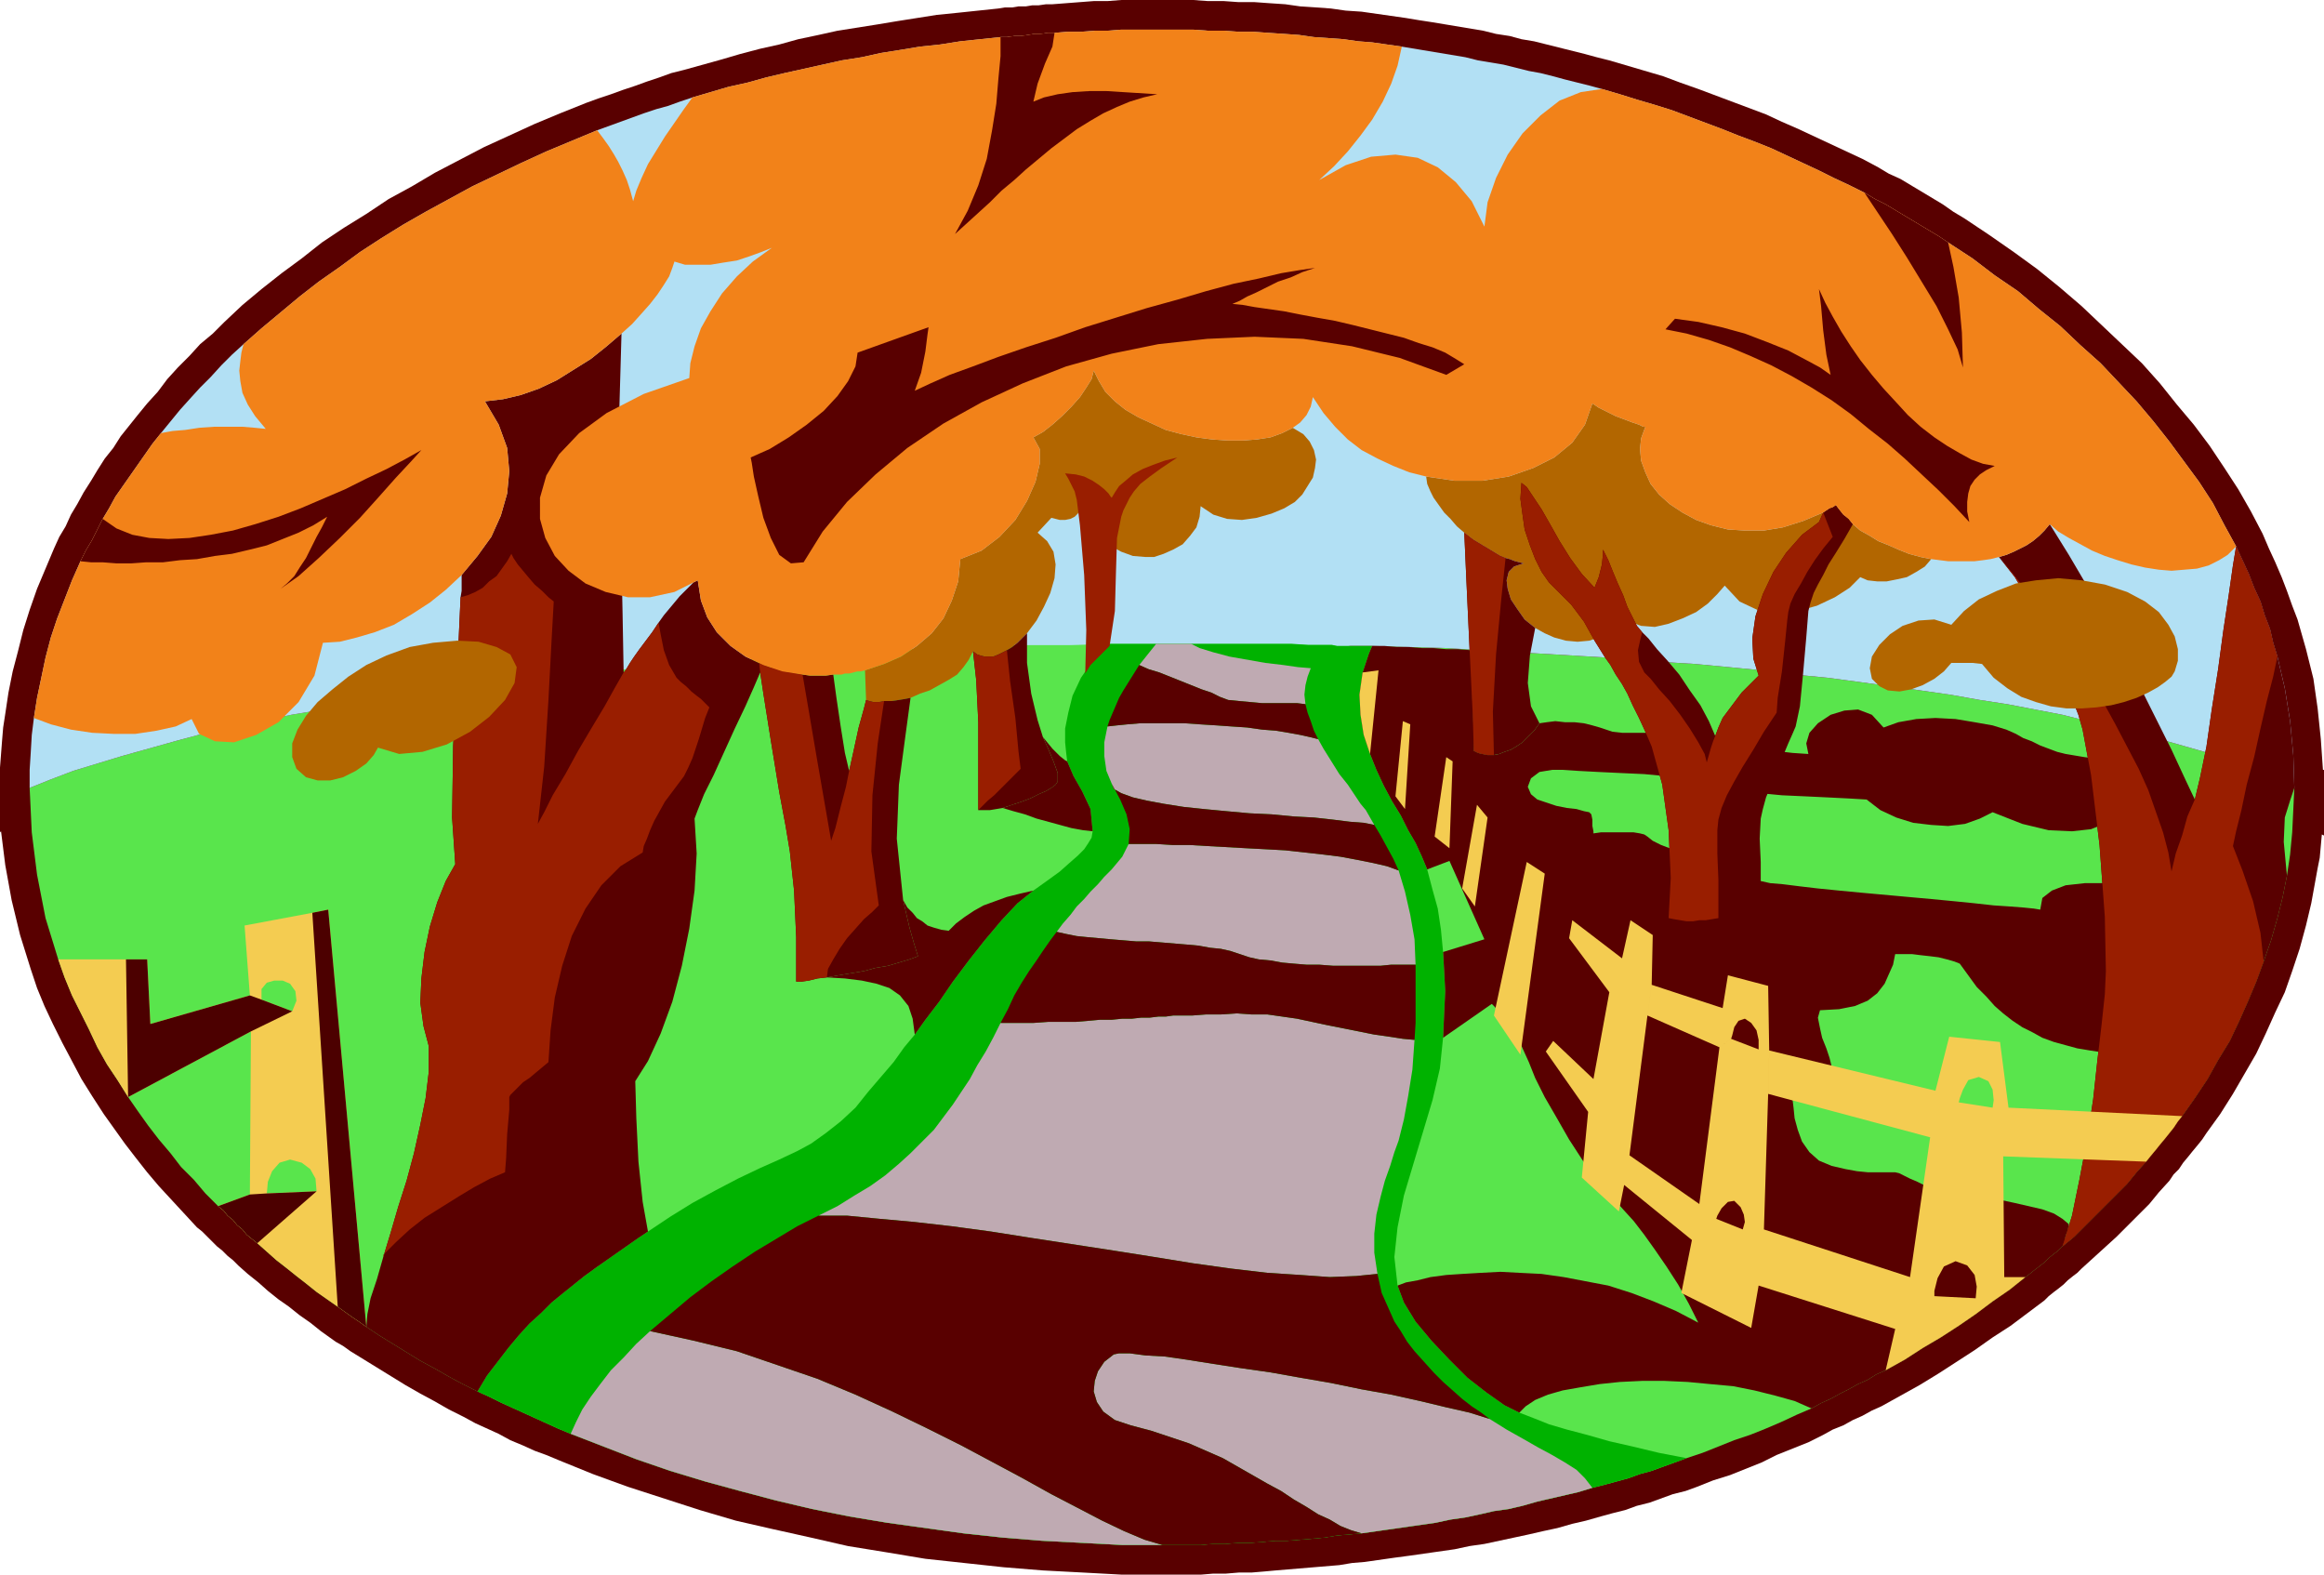
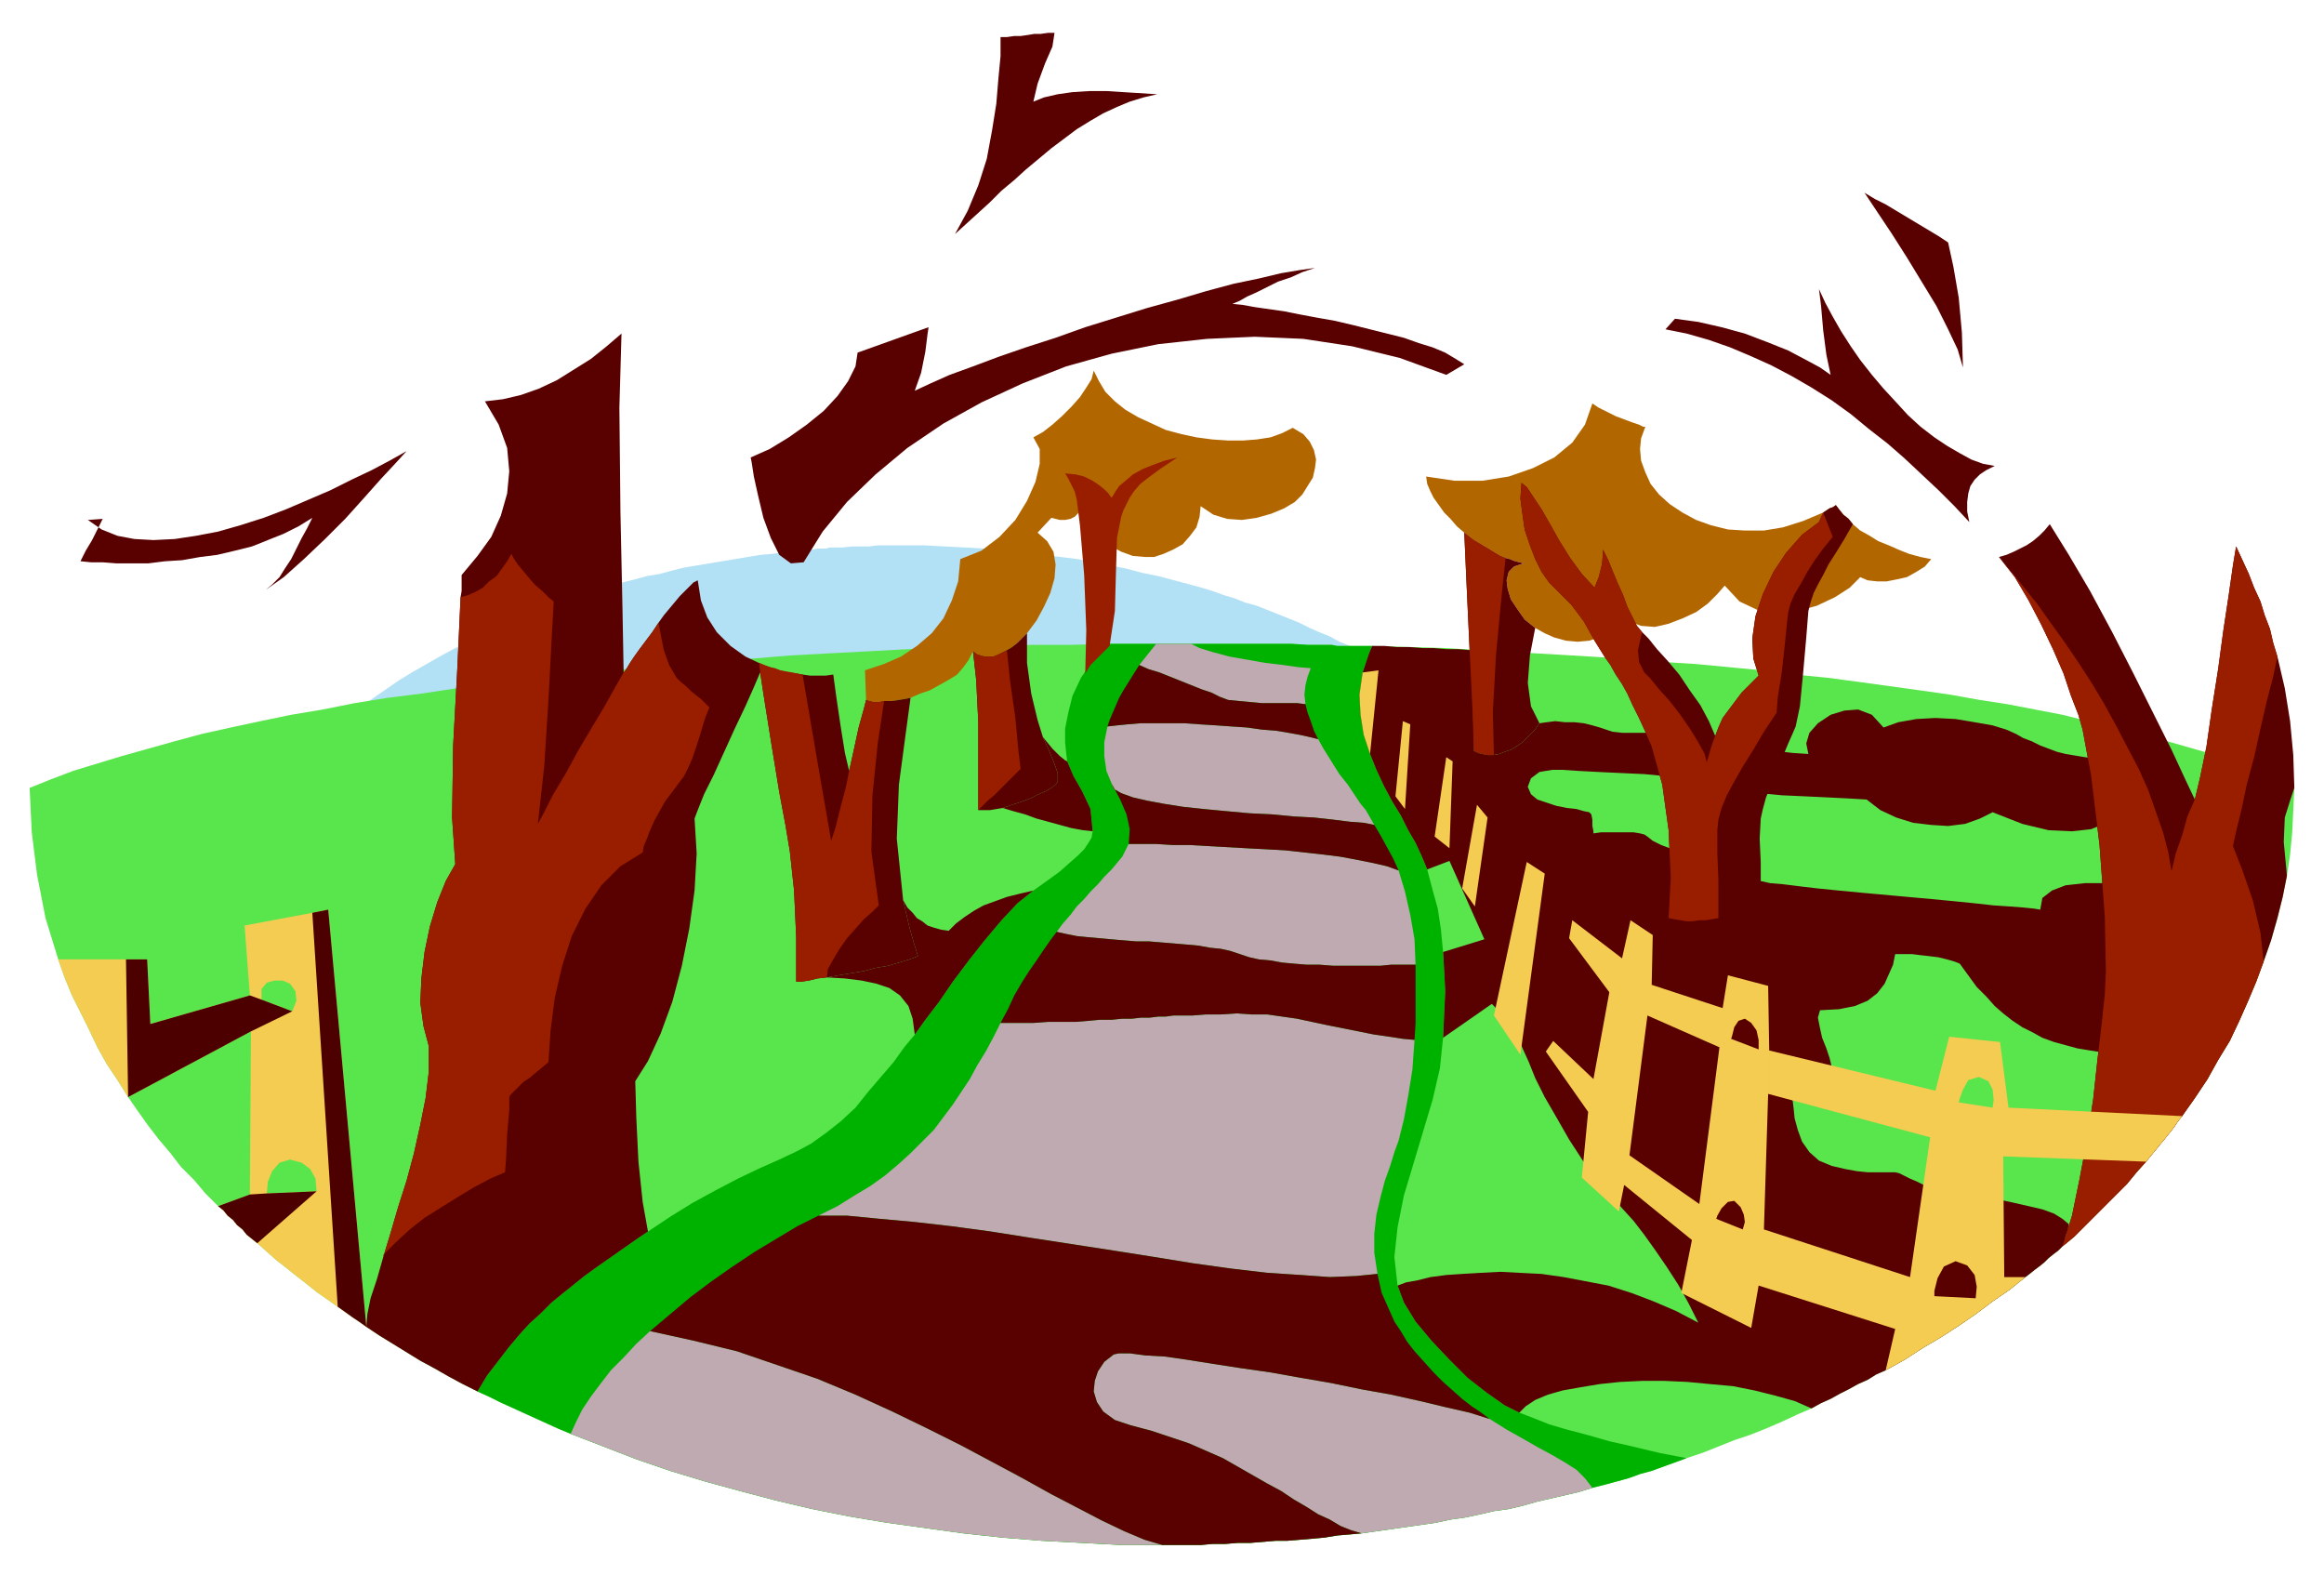
<svg xmlns="http://www.w3.org/2000/svg" width="210.72" height="1.487in" fill-rule="evenodd" stroke-linecap="round" preserveAspectRatio="none" viewBox="0 0 2195 1487">
  <style>.pen1{stroke:none}.brush2{fill:#590000}.brush3{fill:#b2e0f4}.brush5{fill:#b26600}</style>
-   <path d="M2195 789v-62h-1l-2-29-3-29-4-28-7-28-4-14-4-14-5-13-5-14-5-13-6-14-6-13-6-14-11-21-12-21-13-20-14-21-15-20-16-19-16-20-17-19-19-18-19-18-19-18-21-18-21-17-22-16-23-16-24-16-10-6-10-7-10-6-10-6-10-6-10-6-11-5-10-6-15-8-15-7-15-7-15-7-15-7-16-7-15-7-16-6-16-6-16-6-16-6-17-6-16-6-17-5-17-5-17-5-12-3-11-3-12-3-12-3-12-3-12-3-12-2-11-3-13-2-12-3-12-2-12-2-12-2-12-2-13-2-12-2-14-2-14-2-14-2-15-1-14-2-14-1-15-1-14-2-15-1-14-1h-15l-14-1h-15l-14-1h-68l-13 1h-13l-13 1-13 1-13 1h-6l-7 1h-6l-6 1h-7l-6 1h-7l-6 1-19 2-19 2-20 2-19 3-19 3-18 3-19 3-19 3-18 4-19 4-18 5-18 4-19 5-17 5-18 5-18 5-12 3-11 4-12 4-11 4-12 4-11 4-12 4-11 4-25 10-24 10-24 11-24 11-23 12-23 12-22 13-22 12-21 14-21 13-21 14-19 15-19 14-19 15-18 15-17 16-11 11-12 10-10 11-11 11-10 11-9 12-10 11-9 11-8 10-8 10-7 11-8 10-7 11-6 10-7 11-6 11-6 10-5 11-6 10-5 11-8 19-8 19-7 20-6 19-5 20-5 19-4 20-3 20-2 13-1 12-1 13-1 13v61l1-1 4 32 6 33 8 33 10 32 6 18 7 17 8 17 9 18 9 17 9 17 10 16 11 17 10 14 10 14 10 13 11 14 11 13 12 13 12 13 12 13 5 4 5 5 4 4 5 5 5 4 5 5 5 4 5 5 9 8 10 8 9 8 10 8 10 7 10 8 10 7 10 8 7 5 7 5 7 4 7 5 13 8 13 8 13 8 13 8 14 8 13 7 14 8 14 7 11 6 11 5 11 5 11 6 12 5 11 5 11 4 12 5 32 13 33 12 34 11 34 11 34 10 35 8 36 8 35 8 37 6 36 6 37 4 37 4 37 3 38 2 37 2h74l12-1h12l12-1h12l12-1 11-1 12-1 12-1 12-1 12-1 12-1 12-2 12-1 14-2 14-2 15-2 14-2 14-2 14-2 14-3 14-2 14-3 14-3 14-3 13-3 14-3 14-4 13-3 14-4 11-3 12-3 11-4 12-3 11-4 11-4 12-3 11-4 15-6 16-5 15-6 15-6 14-7 15-6 15-6 14-7 9-5 10-4 9-5 9-4 9-5 9-4 9-5 9-5 18-10 18-11 17-11 17-11 17-12 17-11 16-12 16-12 4-4 5-4 4-3 5-4 4-4 5-4 4-3 4-4 11-10 11-10 11-10 10-10 11-11 10-10 9-11 10-11 4-6 5-5 4-6 5-6 4-5 5-6 4-5 4-6 13-18 12-19 11-19 11-19 9-19 9-20 9-19 7-20 7-21 6-22 5-21 4-22 2-11 2-10 1-11 1-11 2 1z" class="pen1 brush2" />
  <path d="M822 891h28l5-1h59l10 1h31l7 1h21l45 2 45 2 43 2 43 3 42 4 41 4 39 5 38 5 36 6 34 6 32 7 31 7 27 8 26 8 23 9 20 9-1-21-2-20-3-19-5-20-5-18-6-17-6-16-8-17-7-13-8-13-8-13-9-12-9-13-10-12-10-12-11-12-11-11-12-12-12-11-13-10-14-11-13-10-14-10-15-10-6-4-7-4-6-4-7-4-6-4-7-3-6-4-7-4-9-5-10-4-9-5-10-4-9-4-10-5-10-4-10-4-10-4-10-4-11-3-10-4-10-3-11-4-10-3-11-3-15-4-15-4-15-3-15-4-15-3-16-3-15-3-16-2-18-2-18-3-18-2-19-1-18-1-19-1-19-1h-44l-8 1h-16l-9 1h-12l-4 1h-8l-5 1h-4l-4 1h-4l-12 1-13 2-12 1-12 2-12 2-12 2-12 2-12 2-12 2-12 3-11 3-12 2-11 3-12 3-11 4-11 3-7 2-8 3-7 2-7 3-8 2-7 3-7 2-7 3-16 6-15 7-16 7-15 7-14 7-15 8-14 8-14 8-13 8-13 9-13 9-13 9-12 9-12 10-11 9-11 10-7 6-6 7-7 7-7 6-6 7-6 7-6 8-6 7-5 6-5 6-4 7-5 6-4 7-4 6-4 7-4 6-4 6-3 7-3 6-4 7-10 23-8 24-6 24-4 25-1 11-1 10-1 11v11l13-5 14-5 14-5 16-5 16-4 16-5 17-4 18-4 18-4 19-4 19-3 20-4 20-3 20-3 22-3 21-3 22-3 22-2 23-2 22-3 23-2 24-2 23-1 24-2 24-1 25-2 24-1 24-1h25l25-1 24-1h25z" class="pen1 brush3" />
  <path d="m2167 744-15-7-16-7-17-7-18-7-19-6-21-6-21-6-21-6-23-6-24-5-24-6-26-5-26-5-26-4-28-5-28-4-29-4-29-4-30-4-31-3-31-4-31-3-32-3-33-2-33-3-33-2-34-2-34-2-34-2-34-2-35-1-35-1h-33l-5-1h-22l-16-1h-172l-38 1h-38l-38 1-38 2-38 1-37 2-38 2-37 2-36 3-37 2-36 3-35 4-36 3-34 4-35 4-33 4-33 4-33 5-32 4-31 5-30 6-30 5-29 6-28 6-27 6-26 7-25 7-25 7-23 7-23 7-21 8-20 8 2 42 5 40 8 41 12 39 6 17 7 17 8 16 8 16 8 17 9 16 10 15 10 16 9 13 10 14 10 13 11 13 10 13 12 12 11 13 12 12 5 4 4 5 5 4 4 5 5 4 4 5 5 4 5 4 9 8 9 8 9 7 10 8 9 7 10 8 10 7 10 7 7 5 7 5 6 4 7 5 12 8 13 8 13 8 13 8 13 7 14 8 13 7 14 7 11 5 10 5 11 5 11 5 11 5 11 5 11 5 12 5 31 12 31 12 32 11 33 10 33 9 34 9 34 8 35 7 36 6 36 5 36 5 37 4 37 3 38 2 38 2h74l11-1h12l12-1h12l12-1 12-1h11l12-1 12-1 11-1 12-2 12-1 11-1 14-2 14-2 14-2 14-2 14-2 14-3 14-2 14-3 13-3 14-2 13-3 14-4 13-3 13-3 13-3 13-4 12-3 11-3 11-3 11-4 11-3 11-4 11-4 11-4 15-5 15-6 15-6 15-5 15-6 14-6 15-7 14-6 9-5 9-4 9-5 8-4 9-5 9-4 8-5 9-4 18-10 17-11 17-10 17-11 16-11 16-12 16-11 15-12 4-3 5-4 4-3 5-4 4-4 5-4 4-3 4-4 11-9 10-10 10-10 10-10 10-10 10-10 9-11 9-10 4-5 5-6 4-5 5-6 4-5 4-5 4-6 4-5 12-17 12-18 10-18 11-18 9-19 8-18 8-19 7-19 7-20 6-21 5-20 4-20 3-20 2-21 1-21 1-21z" class="pen1" style="fill:#59e54c" />
-   <path d="M1048 608h172l16 1h22l5 1h33l35 1 35 1 34 2 34 2 34 2 34 2 33 2 33 3 33 2 32 3 31 3 31 4 31 3 30 4 29 4 29 4 28 4 28 5 26 4 26 5 26 5 24 6 24 5 23 6 21 6 21 6 21 6 19 6 18 7 17 7 16 7 15 7-1-31-3-32-5-31-7-30-4-13-3-13-5-13-4-13-6-13-5-13-6-13-6-13-11-20-11-21-13-20-14-19-14-19-15-19-16-19-17-18-17-18-19-17-19-18-20-16-20-17-22-15-21-16-23-15-9-6-10-6-10-6-10-6-10-6-10-6-10-5-10-6-14-7-15-7-14-7-15-7-15-7-15-7-15-6-16-6-15-6-16-6-16-6-16-6-16-5-17-5-16-5-17-5-11-3-12-3-12-3-11-3-12-3-11-2-12-3-12-3-12-2-12-2-12-3-12-2-12-2-12-2-12-2-12-2-14-2-14-2-13-1-14-2-14-1-14-1-14-2-14-1-15-1-14-1h-14l-14-1h-15l-14-1h-68l-13 1h-12l-13 1h-13l-12 1h-6l-7 1h-6l-6 1-7 1h-6l-7 1h-6l-19 2-19 2-19 3-19 2-18 3-19 3-18 4-19 3-18 4-18 4-18 4-17 4-18 5-18 4-17 5-17 5-12 4-11 4-11 3-12 4-11 4-11 4-11 4-11 4-24 10-24 10-24 11-23 11-23 11-22 12-22 12-21 12-21 13-20 13-19 14-20 14-18 14-18 15-18 15-17 15-11 10-10 10-10 11-10 10-10 11-9 10-9 11-9 11-8 10-7 10-7 10-7 10-7 10-7 10-6 11-6 10-5 10-5 10-6 10-5 10-8 18-7 18-7 18-6 18-5 19-4 19-4 19-3 19-2 16-1 17-1 16v17l20-8 21-8 23-7 23-7 25-7 25-7 26-7 27-6 28-6 29-6 30-5 30-6 31-5 32-4 33-5 33-4 33-4 35-4 34-4 36-3 35-4 36-3 37-2 36-3 37-2 38-2 37-2 38-1 38-2 38-1h38l38-1z" class="pen1 brush3" />
  <path d="m1824 528-10-2-11-3-10-4-9-4-10-4-8-5-9-5-7-6-4-5-5-4-4-5-3-4-3 2-3 1-3 2-3 2-19 8-19 6-18 3h-18l-16-1-16-4-14-5-13-7-12-8-10-9-8-10-5-11-4-11-1-11 1-10 4-11h-2l-4-2-6-2-8-3-8-3-8-4-8-4-6-4-7 20-12 17-17 14-20 10-23 8-25 4h-26l-27-4 1 7 3 7 3 6 5 7 5 7 6 6 6 7 7 6 5 4 4 3 5 3 5 3 5 3 5 3 5 3 5 2 4 1 5 2 4 1 4 1-9 3-5 5-2 8 1 8 3 10 6 9 7 10 10 8 9 5 9 4 11 3 11 1 11-1 12-4 13-5 13-9 11 4 13 1 13-3 13-5 13-6 11-8 9-9 7-8 14 15 17 8 19 3 19-2 18-5 17-8 14-9 10-10 7 3 9 1h9l10-2 9-2 9-5 8-5 6-7zm-603-124-10 5-11 4-13 2-13 1h-14l-15-1-15-2-14-3-15-4-13-6-13-6-12-7-10-8-9-9-6-10-5-10-2 8-5 8-6 9-8 9-9 9-9 8-9 7-9 5 6 11v14l-4 17-8 18-11 18-15 16-17 13-20 8-2 21-6 18-8 17-11 14-14 12-15 10-16 7-18 6 1 28 3 1 4 1h5l5-1h7l7-1 6-1 5-1 9-4 9-3 9-5 9-5 8-5 6-7 5-7 4-8 4 3 3 1 4 1h8l5-2 4-2 4-2 5-3 5-4 4-4 5-5 9-12 7-13 6-13 4-14 1-13-2-12-6-10-9-8 13-14 4 1 4 1h5l5-1 4-2 3-3 3-5 2-5 2 9 4 9 5 8 7 8 9 7 9 5 11 4 12 1h8l9-3 9-4 9-5 7-8 6-8 3-10 1-10 12 8 13 4 14 1 14-2 14-4 12-5 10-6 7-7 5-8 5-8 2-9 1-8-2-9-4-8-6-7-10-6z" class="pen1 brush5" />
  <path d="m1294 712-6-18-3-19-1-19 3-21 2-6 2-6 2-6 3-7h-33l-5-1h-22l-16-1h-172l-16 16-11 16-8 17-4 16-3 15v13l1 10 1 8 6 14 8 14 8 17 2 21-1 6-3 5-4 6-6 6-8 7-9 8-11 8-14 10-15 12-15 16-16 19-15 19-15 20-13 19-13 17-10 14-10 12-10 14-12 14-12 14-12 15-14 13-14 11-14 10-13 7-17 8-18 8-21 10-21 11-22 12-21 13-21 14-9 6-10 7-10 7-10 7-10 7-11 8-10 8-10 8-11 9-10 10-11 10-10 11-10 12-10 13-10 13-9 15 11 5 10 5 11 5 11 5 11 5 11 5 11 5 12 5 31 12 31 12 32 11 33 10 33 9 34 9 34 8 35 7 36 6 36 5 36 5 37 4 37 3 38 2 38 2h74l11-1h12l12-1h12l12-1 12-1h11l12-1 12-1 11-1 12-2 12-1 11-1 14-2 14-2 14-2 14-2 14-2 14-3 14-2 14-3 13-3 14-2 13-3 14-4 13-3 13-3 13-3 13-4 12-3 11-3 11-3 11-4 11-3 11-4 11-4 11-4-26-5-25-6-22-5-21-6-19-5-17-5-15-6-13-5-14-7-17-12-18-14-17-17-17-18-15-18-11-18-6-16-3-27 3-28 6-30 9-30 9-30 9-30 7-30 3-29 1-23 1-21-1-19-1-18-2-21-3-20-5-18-5-19-5-12-6-13-7-12-7-14-8-13-8-15-7-15-6-15z" class="pen1" style="fill:#00b200" />
  <path d="M1098 1459h-38l-38-2-38-2-37-3-37-4-36-5-36-5-36-6-35-7-34-8-34-9-33-9-33-10-32-11-31-12-31-12 5-11 6-12 8-12 9-12 10-13 12-12 12-13 13-12 41 9 41 10 38 13 38 13 36 15 35 16 33 16 32 16 30 16 28 15 27 15 25 13 23 12 21 10 19 8 17 5zm147-761 5 9 5 8 5 8 5 8 4 5 4 5 4 6 4 6 4 6 5 6 4 7 4 7-10-2-13-1-16-2-18-2-19-1-21-2-21-1-22-2-21-2-19-2-19-3-16-3-13-3-11-4-7-4-2-5-5-12-2-14v-13l3-15 9-1 10-1 12-1h42l14 1 16 1 14 1 15 1 14 2 13 1 12 2 11 2 9 2 8 2zm76 124 6 20 5 22 4 23 1 24h-23l-10 1h-45l-13-1h-12l-12-1-11-1-11-2-11-1-9-2-9-3-9-3-9-2-10-1-11-2-11-1-12-1-12-1-12-1h-12l-12-1-12-1-11-1-11-1-10-1-10-2-9-2 6-8 7-8 6-8 7-7 6-7 7-7 6-7 7-7 5-6 5-6 3-6 3-6h26l16 1h16l17 1 18 1 18 1 19 1 18 1 18 2 18 2 16 2 16 3 15 3 13 3 11 4zm15 160-2 28-4 25-4 22-5 20-4 11-4 13-5 14-4 15-4 17-2 18v18l3 20-20 2-25 1-28-2-31-2-34-4-36-5-37-6-38-6-39-6-39-6-38-6-37-5-35-4-33-3-31-3h-27l18-9 16-10 15-9 14-10 13-11 11-10 11-11 11-11 9-12 9-12 8-12 8-12 7-13 8-13 7-13 7-14h31l14-1h26l12-1 11-1h11l10-1h9l9-1h8l8-1h7l7-1h18l13-1h14l15-1 14 1h15l14 2 14 2 14 3 14 3 15 3 15 3 15 3 14 2 13 2 11 1zm-50 466 14-2 14-2 14-2 14-2 14-2 14-3 14-2 14-3 13-3 14-2 13-3 14-4 13-3 13-3 13-3 13-4-7-9-8-8-11-7-12-7-13-7-14-8-16-9-16-10-19-6-22-5-25-6-27-6-28-5-29-6-29-5-28-5-28-4-26-4-25-4-21-3-18-1-15-2h-10l-5 1-9 7-6 9-3 9-1 10 3 10 6 9 11 8 15 5 19 5 18 6 18 6 16 7 16 7 14 8 14 8 14 8 13 7 12 8 12 7 11 7 11 5 10 6 10 4 10 3zm-161-840h-33l-4 5-4 5-4 5-4 5 9 4 10 3 10 4 10 4 10 4 10 4 9 3 8 4 8 3 10 1 11 1 11 1h33l8 1-1-9 1-9 2-8 3-8-12-1-14-2-17-2-17-3-17-3-15-4-13-4-8-4z" class="pen1" style="fill:#bfaab2" />
  <path d="m1409 948-46 32 1-23 1-21-1-19-1-18 39-12-33-74-21 8-5-12-6-13-7-12-7-14-8-13-8-15-7-15-6-15-6-18-3-19-1-19 3-21 2-6 2-6 2-6 3-7h12l11 1h12l12 1h11l12 1h11l12 1 1 28 1 27 1 23v17l4 2 4 1 5 1h6l5-1 5-2 6-2 5-3 6-4 5-5 6-6 5-7 7-1 8-1 9 1h9l9 1 8 2 7 2 6 2 6 2 9 1h61l6 1 11 3 14 3 17 4 17 3 18 3 17 2 15 1-2-10 3-10 8-9 12-8 13-4 13-1 13 5 11 12 14-5 17-3 18-1 19 1 18 3 17 3 13 4 9 4 7 4 8 3 8 4 8 3 8 3 8 2 6 1 6 1 6 1 8 1 9 2 9 3 7 4 6 6 4 8v10l-3 11-8 10-11 7-15 6-18 2-22-1-25-6-28-11-12 6-14 5-16 2-16-1-17-2-16-5-15-7-13-10-17-1-20-1-21-1-22-1-21-2-21-2-18-3-15-4-15-4-19-3-21-2-22-1-21-1-19-1-15-1h-10l-12 2-8 6-3 8 3 7 6 5 9 3 9 3 10 2 9 1 7 2 5 1 2 2 1 5v6l1 5v2l7-1h31l6 1 4 1 3 2 5 4 8 4 8 3 6 2 4 1 6 3 8 4 10 4 12 4 12 5 14 4 14 4 9 2 12 1 16 2 17 2 20 2 21 2 22 2 22 2 22 2 21 2 20 2 18 2 15 1 13 1 10 1 6 1 2-11 9-7 13-5 18-2h19l18 1 17 1 13 3 12 3 13 4 14 5 14 6 12 10 10 12 7 15 3 20-1 20-4 18-6 14-11 12-14 9-18 6-23 3h-28l-15-1-14-1-13-2-12-2-11-3-11-3-11-4-9-5-10-5-9-6-9-7-8-7-8-9-9-9-8-11-8-11-5-2-7-2-8-2-8-1-9-1-8-1h-16l-2 10-4 9-4 9-7 9-9 7-12 5-15 3-18 1-2 7 2 10 2 9 4 10 3 9 2 8v4l-4 2h-6l-6 1-5 1-5 2-4 3-4 3-2 4-1 5v6l1 8 1 10 3 11 4 11 7 10 9 8 12 5 13 3 11 2 10 1h26l4 1 4 2 6 3 7 3 8 4 9 3 11 3 11 3 12 1 13 1 14 2 14 3 13 3 13 3 11 4 8 5 6 5-1 6-2 5-1 5-2 5-4 4-4 3-5 4-4 4-5 4-4 3-5 4-4 3-15 12-16 11-16 12-16 11-17 11-17 10-17 11-18 10-9 4-8 5-9 4-9 5-8 4-9 5-9 4-9 5-16-7-18-5-20-5-20-4-22-2-21-2-22-1h-21l-21 1-19 2-18 3-17 3-14 4-12 5-9 6-6 6-14-7-17-12-18-14-17-17-17-18-15-18-11-18-6-16 8-3 11-2 12-3 15-2 15-1 17-1 19-1 19 1 20 1 21 3 21 4 21 4 22 7 21 8 21 9 21 11-9-18-10-18-11-17-11-16-10-14-10-13-10-11-8-9-15-17-15-20-13-20-12-21-11-19-9-18-6-15-5-11-4-9-5-8-5-7-5-7-4-5-4-5-2-2-1-1zm-401-229 6 14 8 14 8 17 2 21-9-1-11-2-11-3-11-3-11-3-11-4-11-3-10-3 9-3 9-3 8-3 8-4 7-3 5-3 4-3 2-3v-8l-4-11-5-12-5-11 9 11 7 7 5 4 2 1zm-32 122-15 12-15 16-16 19-15 19-15 20-13 19-13 17-10 14-2-15-4-12-8-10-10-7-12-4-14-3-16-2-17-1 11-2 12-2 12-2 11-3 12-2 10-3 10-3 8-3-4-13-4-14-3-13-3-13 4 7 5 5 4 5 5 3 5 4 6 2 7 2 7 1 7-7 8-6 9-6 9-5 11-4 11-4 12-3 13-3z" class="pen1 brush2" />
  <path d="M1066 797h26l16 1h16l17 1 18 1 18 1 19 1 18 1 18 2 18 2 16 2 16 3 15 3 13 3 11 4-5-11-6-11-6-11-6-10-10-2-13-1-16-2-18-2-19-1-21-2-21-1-22-2-21-2-19-2-19-3-16-3-13-3-11-4-7-4-2-5 8 15 6 14 3 14-1 14zm271 114h-23l-10 1h-45l-13-1h-12l-12-1-11-1-11-2-11-1-9-2-9-3-9-3-9-2-10-1-11-2-11-1-12-1-12-1-12-1h-12l-12-1-12-1-11-1-11-1-10-1-10-2-9-2-6 8-7 10-6 9-7 10-7 11-7 12-6 13-7 13h31l14-1h26l12-1 11-1h11l10-1h9l9-1h8l8-1h7l7-1h18l13-1h14l15-1 14 1h15l14 2 14 2 14 3 14 3 15 3 15 3 15 3 14 2 13 2 11 1 1-16v-55zm-564 237h27l31 3 33 3 35 4 37 5 38 6 39 6 39 6 38 6 37 6 36 5 34 4 31 2 28 2 25-1 20-2 2 9 2 9 4 9 4 9 4 9 6 9 6 10 7 9 9 10 9 10 9 9 9 8 9 8 9 7 9 6 8 6-19-6-22-5-25-6-27-6-28-5-29-6-29-5-28-5-28-4-26-4-25-4-21-3-18-1-15-2h-10l-5 1-9 7-6 9-3 9-1 10 3 10 6 9 11 8 15 5 19 5 18 6 18 6 16 7 16 7 14 8 14 8 14 8 13 7 12 8 12 7 11 7 11 5 10 6 10 4 10 3-11 1-12 1-12 2-11 1-12 1-12 1h-11l-12 1-12 1h-12l-12 1h-12l-11 1h-36l-17-5-19-8-21-10-23-12-25-13-27-15-28-15-30-16-32-16-33-16-35-16-36-15-38-13-38-13-41-10-41-9 19-16 19-16 20-15 20-14 21-14 20-12 20-12 20-10zm472-450-4-8-3-9-3-8-2-8-8-1h-33l-11-1-11-1-10-1-8-3-8-4-9-3-10-4-10-4-10-4-10-4-10-3-9-4-5 8-5 8-5 8-4 7-3 7-3 7-3 7-2 6 9-1 10-1 12-1h42l14 1 16 1 14 1 15 1 14 2 13 1 12 2 11 2 9 2 8 2zm477-214 3-2 3-2 3-1 3-2 3 4 4 5 5 4 4 5-8 14-8 13-7 11-5 10-5 9-4 8-3 9-2 8-2 25-3 34-3 31-4 19-3 7-4 9-5 12-6 13-5 14-5 12-3 11-2 9-1 19 1 22v21l2 11-3 3-4 4-5 3-5 2-6 3-6 2-6 2-7 2-6 1-6 1h-6l-6 1h-6l-6-1-6-1-5-1 2-38-2-45-6-43-10-36-6-14-6-13-6-12-5-11-5-9-6-9-5-9-5-7-5-8-5-8-5-9-5-9-6-8-6-8-7-7-7-7-7-7-7-10-6-12-5-13-5-15-2-14-2-15 1-15 5 4 6 9 8 12 8 14 9 16 10 16 11 15 12 13 4-10 3-12 1-10v-4l5 10 4 10 5 12 5 11 4 11 5 10 4 8 5 6 6 6 8 10 10 11 11 13 10 15 10 14 8 15 6 14 3-8 4-9 6-8 6-8 6-8 7-7 5-5 4-4-5-16-1-19 3-21 7-21 10-21 12-18 15-17 16-12 4-9zM346 1253l12 8 13 8 13 8 13 8 13 7 14 8 13 7 14 7 9-15 10-13 10-13 10-12 10-11 11-10 10-10 11-9 10-8 10-8 11-8 10-7 10-7 10-7 10-7 9-6-5-28-4-38-2-41-1-35 12-19 12-26 11-30 9-34 7-35 5-36 2-35-2-33 3-8 6-15 9-18 10-22 10-22 10-21 8-18 6-14 3 20 7 44 8 49 6 32 4 24 4 37 2 44v42h5l7-1 8-2 9-1 11-2 12-2 12-2 11-3 12-2 10-3 10-3 8-3-4-13-4-14-3-13-3-13-6-58 2-51 6-45 5-37-5 1-6 1-7 1h-7l-5 1h-5l-4-1-3-1-2 8-5 18-5 23-4 18-4-17-4-25-4-27-3-22-7 1h-15l-7-1-19-3-18-6-17-8-14-10-13-13-9-14-6-16-3-19-4 2-4 4-4 4-5 5-5 6-5 6-5 6-5 7-6 9-6 8-6 8-5 7-4 6-3 5-2 3-1 1-1-56-2-95-1-99 2-70-14 12-15 12-16 10-16 10-17 8-17 6-17 4-17 2 13 22 8 22 2 22-2 21-6 21-9 20-13 18-15 18v15l-1 6-3 66-4 74-1 68 3 44-9 16-8 20-7 23-5 24-3 25-1 23 3 22 5 19v24l-3 25-5 25-6 27-7 26-8 25-7 24-7 23-6 21-6 18-3 15-1 12zm1814-426-4 20-5 20-6 21-7 20-7 19-8 19-8 18-9 19-11 18-10 18-12 18-12 17-4 5-4 6-4 5-4 5-5 6-4 5-5 6-4 5-9 10-9 11-10 10-10 10-10 10-10 10-10 10-11 9 9-29 7-34 7-37 6-39 4-37 4-34 3-28 1-22-1-51-5-68-8-66-8-43-4-14-7-18-7-21-10-23-11-23-12-23-13-22-15-19 7-2 7-3 6-3 6-3 6-4 6-5 5-5 5-6 18 29 20 34 21 39 20 39 19 38 17 34 13 28 9 19 5-21 6-29 5-35 6-38 5-37 5-33 4-28 3-18 6 13 6 13 5 13 6 13 4 13 5 13 3 13 4 13 7 30 5 31 3 32 1 31-4 12-5 16-1 23 3 32zM919 615l4 3 3 1 4 1h8l5-2 4-2 4-2 5-3 5-4 4-4 5-5v28l4 29 6 25 5 16 5 11 5 12 4 11v8l-2 3-4 3-5 3-7 3-8 4-8 3-9 3-9 3-6 1-6 1h-11v-83l-2-40-3-27zm531-22-10-8-7-10-6-9-3-10-1-8 2-8 5-5 9-3-4-1-4-1-5-2-4-1-5-2-5-3-5-3-5-3-5-3-5-3-4-3-5-4 2 45 3 65 3 62 1 34 4 2 4 1 5 1h6l5-1 5-2 6-2 5-3 6-4 5-5 6-6 5-7-8-16-3-22 2-26 5-26z" class="pen1 brush2" />
  <path d="m1006 447 10 1 8 2 8 4 6 4 5 4 4 4 2 3 1 1 3-5 4-6 6-5 7-6 9-5 10-4 11-4 12-3-15 10-11 8-9 7-6 7-4 6-3 6-3 6-2 6-4 20-1 33-1 36-5 33-3 3-7 7-8 8-5 8 1-41-2-52-4-47-3-24-2-8-3-6-3-6-3-5zm-82 318v-83l-2-40-3-27 4 3 3 1 4 1h8l5-2 4-2 4-2 3 29 5 35 3 32 2 16-4 4-4 4-6 6-5 5-6 6-6 5-5 5-4 4zM718 635l3 20 7 44 8 49 6 32 4 24 4 37 2 44v42h5l7-1 8-2 9-1 1-8 5-9 6-10 7-10 8-9 8-9 8-7 6-6-7-51 1-53 5-49 6-40-5 1h-5l-4-1-3-1-2 8-5 18-5 23-4 18-3 15-5 19-5 20-4 12-5-29-8-46-8-47-6-35-5-1-5-1-6-1-5-1-5-2-5-1-5-2-5-2 1 9zm-356 552 7-23 7-24 8-25 7-26 6-27 5-25 3-25v-24l-5-19-3-22 1-23 3-25 5-24 7-23 8-20 9-16-3-44 1-68 4-74 3-66 7-2 7-3 7-4 6-6 7-5 5-7 5-7 4-7 2 4 4 6 5 6 5 6 6 7 7 6 6 6 5 4-2 36-3 57-4 63-6 54 6-11 8-16 12-20 12-22 13-22 12-20 10-18 8-14 1-1 2-3 3-5 4-6 5-7 6-8 6-8 6-9 2 11 3 15 5 14 7 12 4 4 5 4 5 5 5 4 4 3 3 3 3 3 2 2-4 10-3 10-3 10-3 9-3 9-4 9-4 8-6 8-6 8-6 8-5 9-5 9-4 9-3 8-3 7-1 6-21 13-18 18-15 22-13 26-9 28-7 30-4 31-2 30-6 5-6 5-6 5-6 4-5 5-4 4-3 3-1 2v12l-2 23-1 23-1 13-14 6-15 8-15 9-16 10-16 10-14 11-13 12-12 12v2zm1261-320-6 1-6 1h-6l-6 1h-6l-6-1-6-1-5-1 2-38-2-45-6-43-10-36-6-14-6-13-6-12-5-11-5-9-6-9-5-9-5-7-5-8-5-8-5-9-5-9-6-8-6-8-7-7-7-7-7-7-7-10-6-12-5-13-5-15-2-14-2-15 1-15 5 4 6 9 8 12 8 14 9 16 10 16 11 15 12 13 4-10 3-12 1-10v-4l5 10 4 10 5 12 5 11 4 11 5 10 4 8 5 6-2 8-2 9 1 11 5 10 6 6 8 10 10 11 10 13 9 13 8 13 6 11 2 8 2-7 2-7 2-6 2-5 3-8 4-9 6-8 6-8 6-8 7-7 5-5 4-4-5-16-1-19 3-21 7-21 10-21 12-18 15-17 16-12 4-9 9 23-9 11-8 11-7 11-6 11-6 10-4 9-2 8-1 8-2 20-3 28-4 25-1 14-12 18-10 17-10 16-8 14-7 13-5 12-3 11-1 10v22l1 25v36zm450-112 5-21 6-29 5-35 6-38 5-37 5-33 4-28 3-18 6 13 6 13 5 13 6 13 4 13 5 13 3 13 4 13-4 19-6 23-6 26-6 27-7 26-5 24-5 20-3 14 9 23 10 29 7 30 3 27-7 19-8 19-8 18-9 19-11 18-10 18-12 18-12 17-4 5-4 6-4 5-4 5-5 6-4 5-5 6-4 5-9 10-9 11-10 10-10 10-10 10-10 10-10 10-11 9 9-29 7-34 7-37 6-39 4-37 4-34 3-28 1-22-1-51-5-68-8-66-8-43-4-14-7-18-7-21-10-23-11-23-12-23-13-22-15-19 11 13 12 15 13 16 12 17 13 18 13 19 13 20 12 20 11 20 11 21 11 21 9 20 7 20 7 20 5 19 3 18 4-17 6-17 5-18 7-16zm-662-42h-6l-5-1-4-1-4-2-1-34-3-62-3-65-2-45 5 4 4 3 5 3 5 3 5 3 5 3 5 3 5 2-4 38-5 53-3 54 1 41z" class="pen1" style="fill:#991e00" />
-   <path d="m564 123-24 10-24 10-24 11-23 11-23 11-22 12-22 12-21 12-21 13-20 13-19 14-20 14-18 14-18 15-18 15-17 15-2 8-1 8-1 9 1 10 2 11 5 11 7 11 10 12-10-1-12-1h-27l-14 1-13 2-12 1-11 2-8 10-7 10-7 10-7 10-7 10-7 10-6 11-6 10-5 10-5 10-6 10-5 10-8 18-7 18-7 18-6 18-5 19-4 19-4 19-3 19 16 6 19 5 20 3 20 1h21l20-3 18-4 15-7 7 14 15 7 18 1 21-7 21-12 19-19 15-25 8-31 16-1 16-4 17-5 18-7 17-10 17-11 15-12 15-14 15-18 13-18 9-20 6-21 2-21-2-22-8-22-13-22 17-2 17-4 17-6 17-8 16-10 16-10 15-12 14-12 10-9 9-10 8-9 7-9 6-9 5-8 3-8 2-6 10 3h24l12-2 13-2 12-4 11-4 10-4-18 13-15 14-14 16-11 17-9 16-6 17-4 16-1 14-43 15-35 18-26 19-19 20-12 20-6 21v20l5 18 9 17 13 14 16 12 19 8 21 5h21l23-5 22-11 3 19 6 16 9 14 13 13 14 10 17 8 18 6 19 3 7 1h15l7-1h8l3-1h4l4-1 4-1h3l4-1 18-6 16-7 15-10 14-12 11-14 8-17 6-18 2-21 20-8 17-13 15-16 11-18 8-18 4-17v-14l-6-11 9-5 9-7 9-8 9-9 8-9 6-9 5-8 2-8 5 10 6 10 9 9 10 8 12 7 13 6 13 6 15 4 14 3 15 2 15 1h14l13-1 13-2 11-4 10-5 7-5 6-7 4-8 2-9 10 15 11 13 12 12 13 10 15 8 15 7 15 6 16 4 27 4h26l25-4 23-8 20-10 17-14 12-17 7-20 6 4 8 4 8 4 8 3 8 3 6 2 4 2h2l-4 11-1 10 1 11 4 11 5 11 8 10 10 9 12 8 13 7 14 5 16 4 16 1h18l18-3 19-6 19-8 3-2 3-2 3-1 3-2 3 4 4 5 5 4 4 5 7 6 9 5 8 5 10 4 9 4 10 4 11 3 10 2 8 1 8 1h25l8-1 7-1 8-2 7-2 7-3 6-3 6-3 6-4 6-5 5-5 5-6 8 7 10 6 11 6 11 6 12 5 12 4 13 4 13 3 13 2 12 1 12-1 12-1 11-3 10-5 8-5 8-8-11-20-11-21-13-20-14-19-14-19-15-19-16-19-17-18-17-18-19-17-19-18-20-16-20-17-22-15-21-16-23-15-9-6-10-6-10-6-10-6-10-6-10-6-10-5-10-6-14-7-15-7-14-7-15-7-15-7-15-7-15-6-16-6-15-6-16-6-16-6-16-6-16-5-17-5-16-5-17-5-20 3-20 8-18 14-17 17-14 20-11 22-8 23-3 23-12-24-15-18-17-14-19-9-21-3-23 2-24 8-25 14 14-13 13-14 12-15 11-15 10-17 8-17 6-17 4-18-14-2-14-2-13-1-14-2-14-1-14-1-14-2-14-1-15-1-14-1h-14l-14-1h-15l-14-1h-68l-13 1h-12l-13 1h-13l-12 1h-6l-7 1h-6l-6 1-7 1h-6l-7 1h-6l-19 2-19 2-19 3-19 2-18 3-19 3-18 4-19 3-18 4-18 4-18 4-17 4-18 5-18 4-17 5-17 5-8 11-9 13-9 13-8 13-8 13-6 13-5 12-3 10-3-11-3-9-4-9-4-8-4-7-5-8-5-7-6-8z" class="pen1" style="fill:#f28219" />
-   <path d="m357 706 20 6 22-2 23-7 22-12 18-14 15-16 9-16 2-15-6-12-13-7-17-5-20-1-23 2-22 4-22 8-19 9-17 11-15 12-14 12-11 13-8 13-5 13v13l4 11 9 8 11 3h12l12-3 12-6 10-7 7-8 4-7zm1486-116 12-13 14-11 17-8 18-7 19-3 21-2 22 2 22 4 21 7 17 9 13 10 9 12 6 11 3 12v11l-3 10-3 5-6 5-7 5-9 5-11 5-12 4-12 3-14 2-14 1h-14l-15-2-14-4-14-5-13-8-13-10-11-13-9-1h-20l-7 8-9 7-11 6-11 4-11 2-11-1-8-4-7-7-2-10 2-11 7-11 10-10 12-8 15-5 15-1 16 5z" class="pen1 brush5" />
-   <path d="m1840 229-9-6-10-6-10-6-10-6-10-6-10-6-10-5-10-6 12 18 14 21 14 22 14 23 14 23 11 22 9 19 5 17-1-33-3-33-5-29-5-23zM97 490l-5 10-5 10-6 10-5 10 10 1h11l13 1h14l14-1h16l16-2 16-1 17-3 16-2 17-4 16-4 15-6 15-6 14-7 13-8-5 10-5 9-5 10-5 10-6 9-5 8-7 7-6 5 17-12 19-17 20-19 19-19 18-20 16-18 14-15 10-11-16 9-17 9-19 9-20 10-21 9-21 9-21 8-22 7-21 6-21 4-20 3-20 1-18-1-16-3-15-6-13-9zM996 31h-6l-7 1h-6l-6 1-7 1h-6l-7 1h-6v18l-2 21-2 24-4 25-5 27-8 25-10 24-12 22 11-10 11-10 11-10 11-11 12-10 11-10 12-10 12-10 12-9 12-9 13-8 12-7 13-6 12-5 13-4 13-3-16-1-16-1-16-1h-16l-16 1-14 2-13 3-10 4 4-17 7-19 7-16 2-13zM709 432l18-8 18-11 17-12 16-13 13-14 10-14 7-14 2-13 67-24-1 7-2 16-4 20-6 17 15-7 18-8 22-8 24-9 26-9 28-9 28-10 29-9 29-9 29-8 27-8 26-7 24-5 21-5 18-3 14-2-12 4-11 5-12 4-10 5-10 5-9 4-7 4-7 3 10 1 11 2 14 2 14 2 15 3 16 3 17 3 17 4 16 4 16 4 16 4 14 5 13 4 12 5 10 6 8 5-17 10-44-16-45-11-46-7-46-2-45 2-46 5-44 9-43 12-41 16-39 18-36 20-34 23-30 25-27 26-23 28-18 29-12 1-11-8-8-16-7-19-5-21-4-18-2-13-1-5zm864-121 9-10 22 3 22 5 22 6 21 8 20 8 17 9 13 7 10 7-4-19-3-23-2-23-2-16 6 13 7 13 8 14 9 14 9 13 11 14 11 13 12 13 11 12 12 11 13 10 12 8 12 7 11 6 11 4 11 2-8 4-6 4-5 5-4 6-2 7-1 8v9l2 10-14-15-15-15-16-15-16-15-16-14-18-14-17-14-18-13-19-12-19-11-19-10-20-9-19-8-20-7-21-6-20-4z" class="pen1 brush2" />
+   <path d="m1840 229-9-6-10-6-10-6-10-6-10-6-10-6-10-5-10-6 12 18 14 21 14 22 14 23 14 23 11 22 9 19 5 17-1-33-3-33-5-29-5-23zM97 490l-5 10-5 10-6 10-5 10 10 1h11l13 1h14h16l16-2 16-1 17-3 16-2 17-4 16-4 15-6 15-6 14-7 13-8-5 10-5 9-5 10-5 10-6 9-5 8-7 7-6 5 17-12 19-17 20-19 19-19 18-20 16-18 14-15 10-11-16 9-17 9-19 9-20 10-21 9-21 9-21 8-22 7-21 6-21 4-20 3-20 1-18-1-16-3-15-6-13-9zM996 31h-6l-7 1h-6l-6 1-7 1h-6l-7 1h-6v18l-2 21-2 24-4 25-5 27-8 25-10 24-12 22 11-10 11-10 11-10 11-11 12-10 11-10 12-10 12-10 12-9 12-9 13-8 12-7 13-6 12-5 13-4 13-3-16-1-16-1-16-1h-16l-16 1-14 2-13 3-10 4 4-17 7-19 7-16 2-13zM709 432l18-8 18-11 17-12 16-13 13-14 10-14 7-14 2-13 67-24-1 7-2 16-4 20-6 17 15-7 18-8 22-8 24-9 26-9 28-9 28-10 29-9 29-9 29-8 27-8 26-7 24-5 21-5 18-3 14-2-12 4-11 5-12 4-10 5-10 5-9 4-7 4-7 3 10 1 11 2 14 2 14 2 15 3 16 3 17 3 17 4 16 4 16 4 16 4 14 5 13 4 12 5 10 6 8 5-17 10-44-16-45-11-46-7-46-2-45 2-46 5-44 9-43 12-41 16-39 18-36 20-34 23-30 25-27 26-23 28-18 29-12 1-11-8-8-16-7-19-5-21-4-18-2-13-1-5zm864-121 9-10 22 3 22 5 22 6 21 8 20 8 17 9 13 7 10 7-4-19-3-23-2-23-2-16 6 13 7 13 8 14 9 14 9 13 11 14 11 13 12 13 11 12 12 11 13 10 12 8 12 7 11 6 11 4 11 2-8 4-6 4-5 5-4 6-2 7-1 8v9l2 10-14-15-15-15-16-15-16-15-16-14-18-14-17-14-18-13-19-12-19-11-19-10-20-9-19-8-20-7-21-6-20-4z" class="pen1 brush2" />
  <path d="m252 1127 47-2-1-12-5-9-8-6-11-3-10 3-7 8-4 10-1 11-16 1 1-154-116 62-10-16-10-15-9-16-8-17-8-16-8-16-7-17-6-17h84l3 61 94-27 11 4 29 11 4-10-1-9-5-7-7-3h-8l-7 2-5 6v10l-11-4-5-66 64-12 15-3 36 394-7-5-6-4-7-5-7-5-10-7-10-7-10-8-9-7-10-8-9-7-9-8-9-8-5-4-5-4-4-5-5-4-4-5-5-4-4-5-5-4 30-11 16-1zm1035-492-3 21 1 19 3 19 6 18 8-79-15 2zm124 324 31-145 17 11-23 171-25-37zm-30-120 14-79 10 12-12 84-12-17zm-26-49 11-75 6 4-3 82-14-11zm-28-26-9-12 7-71 7 3-5 80zm570 282 164 8-4 5-4 6-4 5-4 5-5 6-4 5-5 6-4 5-135-5 1 114h20l-15 12-16 11-16 12-16 11-17 11-17 10-17 11-18 10 9-39-129-41-7 40-66-33 10-50-64-52-5 25-35-32 6-62-40-57 7-10 38 36 15-82-38-51 3-17 47 36 8-36 21 14-1 47-4 29-17 132 66 46 19-148 11-8 26 10v-9l-2-9-5-7-6-4-6 2-4 6-2 8-1 3-11 8-68-30 4-29 67 22 5-31 38 10 1 61-1 41-4 128h-20l2-7-1-7-3-7-6-6-6 1-6 6-4 7-1 3 25 10h20l138 45 23 18 39 2 1-11-2-11-7-9-11-4-11 5-6 11-3 12v5l-23-18 19-132-153-41 1-41 157 38 13-51 48 5 8 62h-15l1-7-1-10-4-8-9-4-10 3-5 9-3 8-1 4 32 5h15z" class="pen1" style="fill:#f4cc51" />
  <path d="m121 1036 116-62 39-19-29-11-11-4-94 27-3-61h-20l2 130zm198 198 7 5 7 5 6 4 7 5-36-394-15 3 24 372zm-67-107-16 1-30 11 5 4 4 5 5 4 4 5 5 4 4 5 5 4 5 4 56-49-47 2z" class="pen1" style="fill:#4c0000" />
</svg>